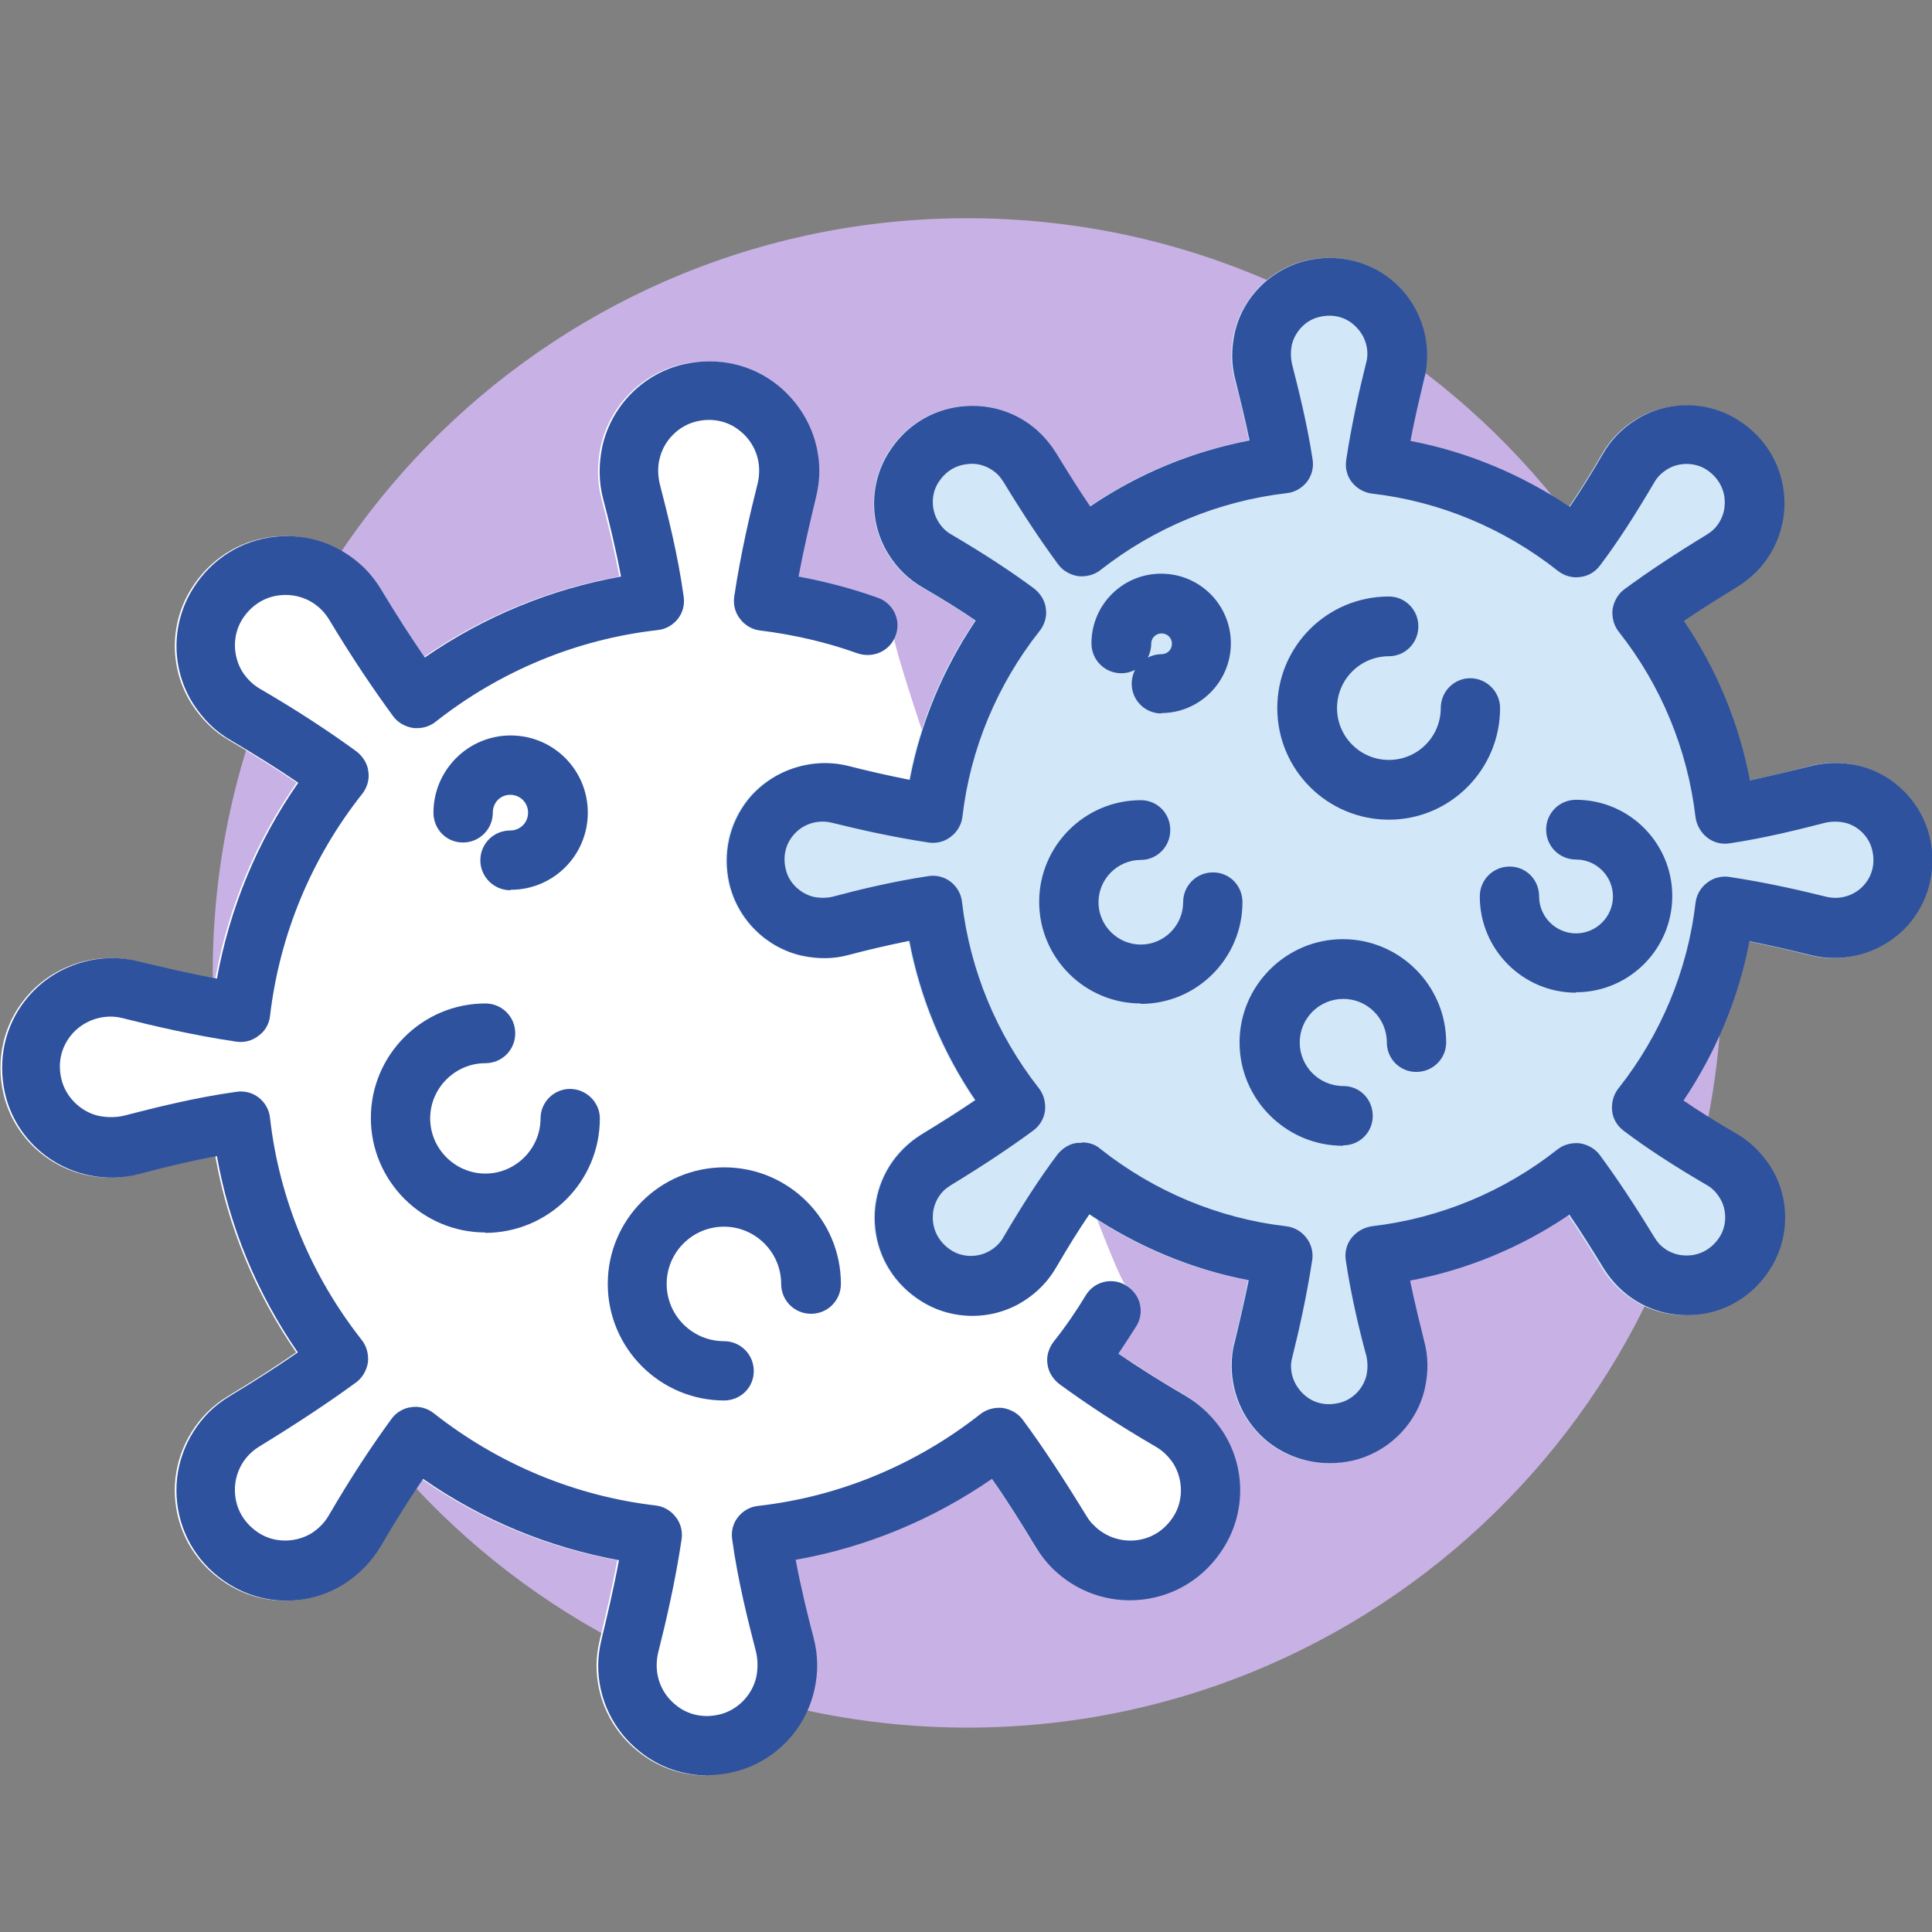
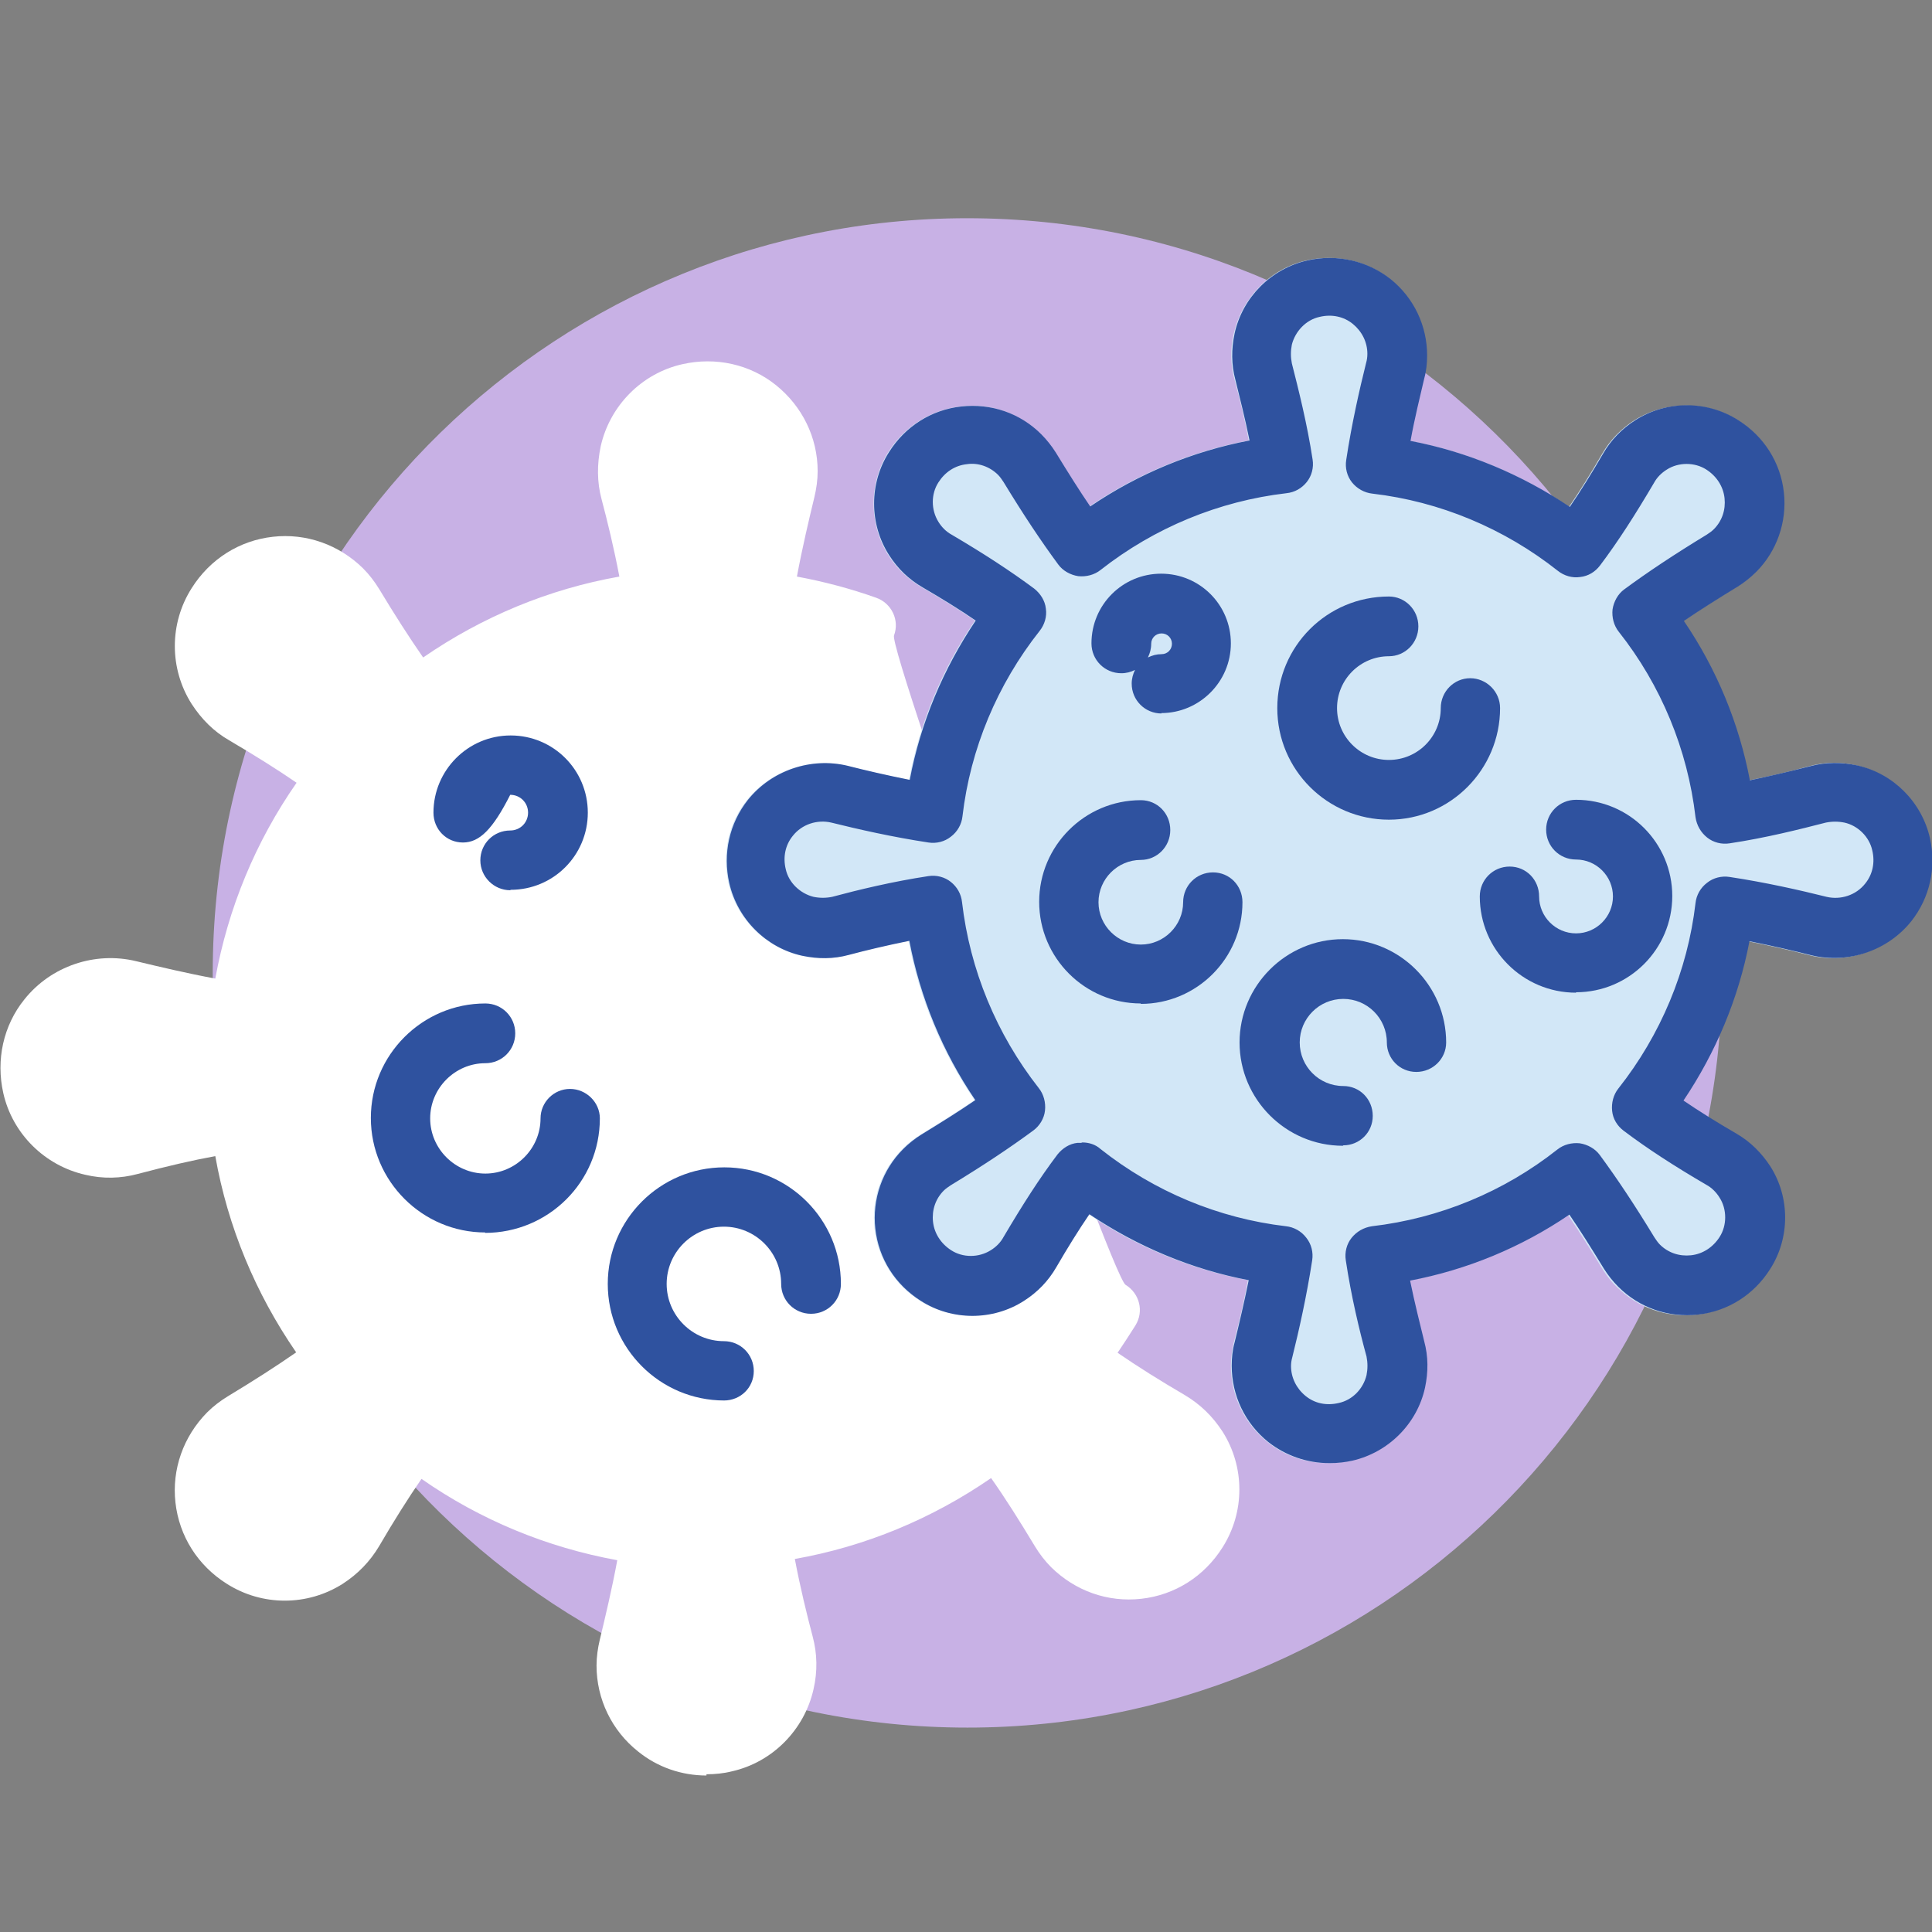
<svg xmlns="http://www.w3.org/2000/svg" width="64" height="64" viewBox="0 0 64 64" fill="none">
  <rect x="0" y="0" width="64" height="64" fill="#808080" stroke="none" />
  <g clip-path="url(#clip0_5846_21932)">
    <path d="M57.045 32.547C57.221 18.741 46.172 7.407 32.365 7.231C18.559 7.055 7.225 18.104 7.049 31.91C6.873 45.716 17.922 57.051 31.728 57.227C45.534 57.403 56.869 46.353 57.045 32.547Z" fill="#C8B1E5" />
    <path d="M23.403 58.816C22.578 58.816 21.781 58.542 21.136 58.019C20.27 57.332 19.761 56.288 19.761 55.175C19.761 54.886 19.802 54.597 19.871 54.309C20.05 53.567 20.27 52.646 20.448 51.684C18.112 51.258 15.913 50.351 13.962 48.99C13.508 49.65 13.041 50.392 12.56 51.217C12.258 51.725 11.859 52.138 11.351 52.467C10.182 53.209 8.685 53.209 7.516 52.467C6.554 51.863 5.936 50.887 5.812 49.774C5.689 48.674 6.073 47.589 6.857 46.792C7.063 46.585 7.296 46.407 7.544 46.256C8.41 45.733 9.138 45.266 9.811 44.799C8.465 42.847 7.544 40.635 7.132 38.298C6.376 38.436 5.551 38.628 4.562 38.889C3.998 39.041 3.407 39.054 2.83 38.917C1.483 38.615 0.411 37.556 0.109 36.21C-0.138 35.11 0.109 33.97 0.81 33.104C1.689 32.004 3.146 31.51 4.507 31.84C5.249 32.018 6.17 32.238 7.132 32.417C7.558 30.08 8.465 27.881 9.825 25.93C9.166 25.477 8.437 25.023 7.599 24.528C7.09 24.24 6.678 23.827 6.348 23.319C5.606 22.151 5.606 20.653 6.348 19.485C6.953 18.523 7.929 17.904 9.042 17.781C10.141 17.657 11.227 18.042 12.024 18.825C12.23 19.031 12.409 19.265 12.56 19.512C13.082 20.378 13.55 21.106 14.017 21.78C15.968 20.433 18.181 19.512 20.517 19.1C20.338 18.152 20.119 17.258 19.926 16.53C19.775 15.967 19.775 15.376 19.899 14.785C20.201 13.438 21.259 12.366 22.606 12.064C23.705 11.816 24.846 12.064 25.712 12.764C26.578 13.465 27.086 14.496 27.086 15.609C27.086 15.898 27.045 16.186 26.976 16.475C26.797 17.217 26.578 18.138 26.399 19.1C27.292 19.265 28.172 19.498 29.024 19.801C29.532 19.98 29.807 20.543 29.615 21.051C29.436 21.56 36.816 42.27 37.283 42.559C37.75 42.847 37.902 43.438 37.613 43.906C37.421 44.208 37.228 44.51 37.022 44.813C37.682 45.266 38.424 45.733 39.248 46.214C39.757 46.517 40.169 46.915 40.499 47.424C41.241 48.592 41.241 50.09 40.499 51.258C39.894 52.22 38.919 52.838 37.805 52.962C36.692 53.086 35.62 52.701 34.823 51.918C34.617 51.712 34.438 51.478 34.287 51.23C33.765 50.365 33.298 49.623 32.831 48.963C30.879 50.31 28.666 51.23 26.33 51.643C26.509 52.591 26.729 53.484 26.921 54.213C27.072 54.776 27.086 55.367 26.949 55.958C26.646 57.305 25.588 58.377 24.241 58.679C23.966 58.748 23.678 58.775 23.403 58.775V58.816Z" fill="white" />
-     <path d="M23.458 58.816C22.633 58.816 21.836 58.542 21.19 58.019C20.324 57.332 19.816 56.288 19.816 55.175C19.816 54.886 19.857 54.597 19.926 54.309C20.105 53.567 20.324 52.646 20.503 51.684C18.167 51.258 15.968 50.351 14.016 48.99C13.563 49.65 13.096 50.392 12.615 51.217C12.312 51.725 11.914 52.138 11.405 52.467C10.237 53.209 8.739 53.209 7.571 52.467C6.609 51.863 5.991 50.887 5.867 49.774C5.743 48.674 6.128 47.589 6.911 46.792C7.118 46.585 7.351 46.407 7.599 46.256C8.464 45.733 9.193 45.266 9.866 44.799C8.519 42.847 7.599 40.635 7.186 38.298C6.43 38.436 5.606 38.628 4.616 38.889C4.053 39.041 3.462 39.054 2.885 38.917C1.538 38.615 0.466 37.556 0.164 36.21C-0.084 35.11 0.164 33.97 0.865 33.104C1.744 32.004 3.201 31.51 4.561 31.84C5.304 32.018 6.224 32.238 7.186 32.417C7.612 30.08 8.519 27.881 9.88 25.93C9.22 25.477 8.492 25.023 7.654 24.528C7.145 24.24 6.733 23.827 6.403 23.319C5.661 22.151 5.661 20.653 6.403 19.485C7.008 18.523 7.983 17.904 9.097 17.781C10.196 17.657 11.282 18.042 12.079 18.825C12.285 19.031 12.463 19.265 12.615 19.512C13.137 20.378 13.604 21.106 14.071 21.78C16.023 20.433 18.235 19.512 20.572 19.1C20.393 18.152 20.173 17.258 19.981 16.53C19.83 15.967 19.83 15.376 19.953 14.785C20.256 13.438 21.314 12.366 22.661 12.064C23.76 11.816 24.901 12.064 25.767 12.764C26.632 13.465 27.141 14.496 27.141 15.609C27.141 15.898 27.099 16.186 27.031 16.475C26.852 17.217 26.632 18.138 26.454 19.1C27.347 19.265 28.226 19.498 29.078 19.801C29.587 19.98 29.862 20.543 29.669 21.051C29.491 21.56 28.927 21.821 28.405 21.642C27.374 21.271 26.289 21.024 25.189 20.887C24.928 20.859 24.681 20.722 24.516 20.502C24.351 20.296 24.282 20.021 24.323 19.76C24.53 18.372 24.846 17.011 25.107 15.98C25.134 15.857 25.148 15.719 25.148 15.582C25.148 15.073 24.914 14.592 24.516 14.276C24.117 13.946 23.595 13.836 23.073 13.96C22.482 14.098 21.987 14.592 21.85 15.197C21.781 15.472 21.795 15.747 21.85 16.008C22.111 17.025 22.454 18.358 22.647 19.76C22.688 20.021 22.619 20.296 22.454 20.502C22.29 20.708 22.056 20.845 21.781 20.873C19.101 21.175 16.559 22.233 14.429 23.91C14.223 24.075 13.961 24.143 13.687 24.116C13.425 24.075 13.178 23.937 13.027 23.731C12.354 22.811 11.666 21.794 10.897 20.515C10.828 20.405 10.746 20.296 10.649 20.199C10.292 19.842 9.797 19.663 9.275 19.718C8.753 19.773 8.313 20.062 8.025 20.515C7.695 21.038 7.708 21.725 8.025 22.247C8.176 22.481 8.368 22.673 8.602 22.811C9.852 23.539 10.897 24.226 11.818 24.899C12.024 25.064 12.175 25.298 12.202 25.559C12.244 25.82 12.161 26.095 11.996 26.301C10.32 28.418 9.261 30.96 8.945 33.654C8.918 33.915 8.78 34.162 8.561 34.313C8.354 34.478 8.08 34.547 7.818 34.505C6.43 34.299 5.07 33.983 4.039 33.722C3.421 33.571 2.747 33.805 2.349 34.299C2.019 34.712 1.909 35.22 2.033 35.742C2.17 36.333 2.665 36.828 3.27 36.965C3.544 37.02 3.819 37.02 4.08 36.965C5.097 36.704 6.43 36.361 7.832 36.168C8.093 36.127 8.368 36.196 8.574 36.361C8.78 36.526 8.918 36.759 8.945 37.034C9.248 39.714 10.306 42.257 11.982 44.387C12.147 44.593 12.216 44.868 12.189 45.129C12.147 45.39 12.01 45.637 11.804 45.788C10.883 46.462 9.866 47.135 8.588 47.919C8.478 47.987 8.368 48.07 8.272 48.166C7.915 48.523 7.736 49.018 7.791 49.54C7.846 50.062 8.135 50.502 8.588 50.791C9.11 51.12 9.797 51.107 10.32 50.791C10.553 50.639 10.746 50.447 10.883 50.214C11.611 48.963 12.299 47.919 12.972 46.998C13.123 46.792 13.37 46.64 13.632 46.613C13.893 46.572 14.168 46.654 14.374 46.819C16.504 48.496 19.032 49.554 21.712 49.87C21.974 49.897 22.221 50.035 22.386 50.255C22.551 50.461 22.619 50.736 22.578 50.997C22.372 52.385 22.056 53.745 21.795 54.776C21.767 54.9 21.754 55.037 21.754 55.175C21.754 55.683 21.987 56.164 22.386 56.48C22.784 56.81 23.306 56.92 23.829 56.796C24.42 56.659 24.914 56.164 25.052 55.559C25.107 55.285 25.107 55.01 25.052 54.749C24.791 53.732 24.447 52.399 24.255 50.997C24.213 50.736 24.282 50.461 24.447 50.255C24.612 50.049 24.846 49.911 25.121 49.884C27.8 49.581 30.343 48.523 32.473 46.846C32.679 46.682 32.954 46.613 33.215 46.64C33.476 46.682 33.724 46.819 33.875 47.025C34.548 47.932 35.221 48.963 36.005 50.241C36.074 50.351 36.156 50.461 36.252 50.543C36.609 50.901 37.118 51.079 37.627 51.024C38.149 50.969 38.589 50.681 38.877 50.227C39.207 49.705 39.193 49.018 38.877 48.496C38.726 48.262 38.533 48.07 38.3 47.932C37.049 47.204 36.005 46.517 35.084 45.843C34.878 45.678 34.727 45.445 34.699 45.184C34.658 44.923 34.74 44.661 34.905 44.442C35.29 43.961 35.648 43.438 35.964 42.916C36.239 42.449 36.843 42.298 37.31 42.586C37.778 42.875 37.929 43.466 37.64 43.933C37.448 44.235 37.255 44.538 37.049 44.84C37.709 45.294 38.451 45.761 39.276 46.242C39.784 46.544 40.196 46.943 40.526 47.451C41.268 48.619 41.268 50.117 40.526 51.285C39.922 52.247 38.946 52.866 37.833 52.989C36.719 53.113 35.648 52.728 34.85 51.945C34.644 51.739 34.466 51.505 34.315 51.258C33.792 50.392 33.325 49.65 32.858 48.99C30.906 50.337 28.694 51.258 26.357 51.67C26.536 52.618 26.756 53.512 26.948 54.24C27.099 54.804 27.113 55.395 26.976 55.986C26.674 57.332 25.615 58.404 24.268 58.706C23.994 58.775 23.705 58.803 23.43 58.803L23.458 58.816Z" fill="#2F529F" />
-     <path d="M16.902 29.49C16.366 29.49 15.912 29.05 15.912 28.5C15.912 27.95 16.352 27.511 16.902 27.511C17.232 27.511 17.493 27.25 17.493 26.92C17.493 26.59 17.232 26.329 16.902 26.329C16.572 26.329 16.325 26.59 16.325 26.92C16.325 27.469 15.885 27.909 15.335 27.909C14.785 27.909 14.359 27.469 14.359 26.92C14.359 25.518 15.5 24.363 16.916 24.363C18.331 24.363 19.472 25.504 19.472 26.92C19.472 28.335 18.331 29.476 16.916 29.476L16.902 29.49Z" fill="#2F529F" />
+     <path d="M16.902 29.49C16.366 29.49 15.912 29.05 15.912 28.5C15.912 27.95 16.352 27.511 16.902 27.511C17.232 27.511 17.493 27.25 17.493 26.92C17.493 26.59 17.232 26.329 16.902 26.329C16.325 27.469 15.885 27.909 15.335 27.909C14.785 27.909 14.359 27.469 14.359 26.92C14.359 25.518 15.5 24.363 16.916 24.363C18.331 24.363 19.472 25.504 19.472 26.92C19.472 28.335 18.331 29.476 16.916 29.476L16.902 29.49Z" fill="#2F529F" />
    <path d="M16.078 40.827C13.989 40.827 12.285 39.123 12.285 37.034C12.285 34.945 13.989 33.241 16.078 33.241C16.628 33.241 17.068 33.681 17.068 34.231C17.068 34.78 16.628 35.22 16.078 35.22C15.075 35.22 14.25 36.045 14.25 37.048C14.25 38.051 15.075 38.876 16.078 38.876C17.081 38.876 17.906 38.051 17.906 37.048C17.906 36.512 18.346 36.072 18.882 36.072C19.418 36.072 19.871 36.512 19.871 37.048C19.871 39.151 18.167 40.841 16.064 40.841L16.078 40.827Z" fill="#2F529F" />
    <path d="M23.994 46.393C21.864 46.393 20.133 44.661 20.133 42.531C20.133 40.401 21.864 38.67 23.994 38.67C26.125 38.67 27.856 40.401 27.856 42.531C27.856 43.081 27.416 43.521 26.867 43.521C26.317 43.521 25.877 43.081 25.877 42.531C25.877 41.487 25.025 40.635 23.981 40.635C22.936 40.635 22.084 41.487 22.084 42.531C22.084 43.576 22.936 44.428 23.981 44.428C24.53 44.428 24.97 44.868 24.97 45.417C24.97 45.967 24.53 46.393 23.981 46.393H23.994Z" fill="#2F529F" />
    <path d="M63.904 27.758C63.629 26.562 62.68 25.628 61.485 25.353C60.962 25.229 60.44 25.243 59.946 25.38C59.176 25.587 58.53 25.738 57.939 25.848C57.582 23.951 56.84 22.165 55.754 20.57C56.276 20.213 56.867 19.842 57.541 19.43C57.761 19.292 57.967 19.141 58.145 18.949C58.846 18.248 59.176 17.286 59.066 16.31C58.956 15.321 58.406 14.455 57.554 13.919C56.524 13.273 55.177 13.273 54.146 13.919C53.693 14.208 53.335 14.579 53.074 15.032C52.689 15.692 52.332 16.269 51.975 16.791C50.381 15.706 48.58 14.963 46.697 14.606C46.835 13.85 47.014 13.122 47.151 12.545C47.206 12.297 47.247 12.036 47.247 11.775C47.247 10.786 46.807 9.865 46.038 9.246C45.268 8.628 44.251 8.408 43.276 8.628C42.08 8.903 41.145 9.851 40.871 11.047C40.747 11.569 40.761 12.091 40.898 12.586C41.049 13.149 41.228 13.85 41.365 14.592C39.469 14.95 37.682 15.692 36.088 16.777C35.731 16.255 35.36 15.664 34.947 14.991C34.81 14.771 34.659 14.565 34.467 14.386C33.766 13.685 32.804 13.342 31.814 13.466C30.838 13.575 29.959 14.125 29.423 14.977C28.777 16.008 28.777 17.355 29.423 18.385C29.712 18.839 30.083 19.196 30.536 19.457C31.196 19.842 31.773 20.199 32.295 20.557C31.209 22.151 30.467 23.951 30.11 25.834C29.354 25.683 28.626 25.518 28.049 25.367C26.853 25.078 25.534 25.518 24.75 26.494C24.132 27.263 23.912 28.266 24.132 29.256C24.407 30.451 25.355 31.386 26.551 31.661C27.073 31.771 27.595 31.771 28.09 31.633C28.667 31.482 29.354 31.304 30.096 31.166C30.454 33.063 31.196 34.849 32.281 36.443C31.759 36.801 31.168 37.172 30.495 37.584C30.275 37.721 30.069 37.873 29.89 38.065C29.189 38.766 28.859 39.728 28.969 40.704C29.079 41.679 29.629 42.559 30.481 43.095C31.512 43.741 32.859 43.741 33.889 43.095C34.343 42.806 34.7 42.435 34.961 41.982C35.346 41.322 35.703 40.745 36.061 40.223C37.655 41.308 39.455 42.05 41.338 42.408C41.2 43.15 41.035 43.851 40.871 44.469C40.816 44.717 40.774 44.978 40.774 45.239C40.774 46.228 41.214 47.149 41.984 47.767C42.561 48.235 43.276 48.468 44.004 48.468C44.251 48.468 44.499 48.441 44.746 48.386C45.942 48.111 46.876 47.163 47.151 45.967C47.275 45.445 47.261 44.923 47.124 44.428C46.972 43.864 46.794 43.164 46.656 42.422C48.553 42.064 50.339 41.322 51.934 40.236C52.291 40.759 52.662 41.349 53.074 42.023C53.212 42.243 53.363 42.449 53.555 42.628C54.256 43.328 55.218 43.658 56.194 43.548C57.169 43.438 58.049 42.889 58.585 42.037C59.231 41.006 59.231 39.659 58.585 38.629C58.296 38.175 57.925 37.818 57.472 37.556C56.826 37.185 56.249 36.814 55.713 36.457C56.798 34.863 57.541 33.063 57.898 31.18C58.654 31.331 59.382 31.496 59.959 31.647C61.169 31.95 62.474 31.496 63.258 30.52C63.876 29.751 64.096 28.747 63.876 27.758H63.904Z" fill="#D2E7F7" />
    <path d="M44.031 48.468C43.303 48.468 42.588 48.221 42.011 47.767C41.242 47.149 40.802 46.228 40.802 45.239C40.802 44.978 40.829 44.717 40.898 44.469C41.049 43.851 41.214 43.15 41.365 42.408C39.483 42.05 37.682 41.295 36.088 40.223C35.731 40.745 35.373 41.322 34.989 41.982C34.727 42.435 34.37 42.806 33.917 43.095C32.886 43.755 31.539 43.755 30.508 43.095C29.656 42.559 29.107 41.693 28.997 40.704C28.887 39.728 29.23 38.752 29.918 38.065C30.096 37.886 30.302 37.721 30.522 37.584C31.196 37.172 31.787 36.801 32.309 36.443C31.223 34.849 30.481 33.049 30.124 31.166C29.381 31.317 28.681 31.482 28.117 31.633C27.609 31.771 27.1 31.771 26.578 31.661C25.382 31.4 24.434 30.451 24.159 29.256C23.939 28.28 24.159 27.277 24.778 26.494C25.561 25.518 26.867 25.078 28.076 25.367C28.667 25.518 29.381 25.683 30.137 25.834C30.495 23.938 31.25 22.151 32.322 20.557C31.8 20.199 31.223 19.842 30.563 19.457C30.11 19.196 29.739 18.839 29.45 18.385C28.791 17.355 28.791 16.008 29.45 14.977C29.986 14.125 30.852 13.575 31.841 13.466C32.831 13.355 33.793 13.685 34.494 14.386C34.672 14.565 34.837 14.771 34.975 14.991C35.387 15.664 35.758 16.255 36.115 16.777C37.71 15.692 39.51 14.95 41.393 14.592C41.242 13.85 41.063 13.149 40.925 12.586C40.788 12.078 40.788 11.569 40.898 11.047C41.159 9.851 42.107 8.903 43.303 8.628C44.279 8.408 45.282 8.628 46.065 9.246C46.835 9.865 47.275 10.786 47.275 11.775C47.275 12.036 47.247 12.297 47.178 12.545C47.041 13.136 46.862 13.85 46.725 14.606C48.608 14.963 50.408 15.719 52.002 16.791C52.359 16.269 52.717 15.692 53.102 15.032C53.363 14.579 53.72 14.208 54.173 13.919C55.204 13.259 56.551 13.259 57.582 13.919C58.434 14.455 58.983 15.321 59.093 16.31C59.203 17.286 58.86 18.262 58.173 18.949C57.994 19.128 57.788 19.292 57.568 19.43C56.895 19.842 56.304 20.213 55.781 20.57C56.867 22.165 57.609 23.965 57.967 25.848C58.557 25.724 59.217 25.573 59.973 25.38C60.481 25.243 61.004 25.243 61.512 25.353C62.708 25.614 63.656 26.562 63.931 27.758C64.151 28.734 63.931 29.737 63.312 30.52C62.529 31.496 61.224 31.936 60.014 31.647C59.423 31.496 58.709 31.331 57.953 31.18C57.595 33.063 56.84 34.863 55.768 36.457C56.29 36.814 56.867 37.172 57.527 37.556C57.98 37.818 58.351 38.189 58.64 38.629C59.3 39.659 59.3 41.006 58.64 42.037C58.104 42.889 57.238 43.438 56.249 43.548C55.259 43.658 54.297 43.315 53.61 42.628C53.431 42.449 53.266 42.243 53.129 42.023C52.717 41.349 52.346 40.759 51.988 40.236C50.394 41.322 48.594 42.064 46.711 42.422C46.862 43.164 47.041 43.864 47.178 44.428C47.316 44.936 47.316 45.445 47.206 45.967C46.945 47.163 45.996 48.111 44.801 48.386C44.553 48.441 44.306 48.468 44.059 48.468H44.031ZM35.854 37.845C36.074 37.845 36.294 37.914 36.459 38.065C38.232 39.467 40.362 40.36 42.602 40.621C42.863 40.649 43.111 40.786 43.276 41.006C43.44 41.212 43.509 41.487 43.468 41.748C43.289 42.916 43.028 44.084 42.808 44.964C42.781 45.06 42.767 45.156 42.767 45.252C42.767 45.637 42.946 45.995 43.248 46.242C43.55 46.489 43.935 46.572 44.347 46.476C44.801 46.379 45.158 46.008 45.268 45.555C45.309 45.349 45.309 45.142 45.268 44.936C45.035 44.084 44.76 42.944 44.581 41.748C44.54 41.487 44.608 41.212 44.773 41.006C44.938 40.8 45.172 40.662 45.447 40.621C47.687 40.36 49.817 39.48 51.59 38.079C51.796 37.914 52.071 37.845 52.332 37.873C52.593 37.914 52.84 38.051 52.992 38.257C53.569 39.041 54.146 39.907 54.806 40.992C54.861 41.075 54.916 41.157 54.984 41.226C55.259 41.501 55.63 41.624 56.015 41.583C56.4 41.542 56.743 41.322 56.963 40.978C57.211 40.594 57.211 40.058 56.963 39.673C56.853 39.494 56.702 39.343 56.523 39.247C55.465 38.629 54.572 38.051 53.789 37.46C53.569 37.295 53.431 37.062 53.404 36.801C53.376 36.54 53.445 36.265 53.61 36.059C55.012 34.286 55.905 32.156 56.166 29.916C56.194 29.654 56.331 29.407 56.551 29.242C56.757 29.077 57.032 29.009 57.293 29.05C58.475 29.228 59.629 29.489 60.509 29.709C60.976 29.819 61.485 29.654 61.787 29.27C62.034 28.967 62.117 28.569 62.021 28.17C61.924 27.717 61.54 27.346 61.1 27.25C60.894 27.208 60.688 27.208 60.481 27.25C59.629 27.469 58.489 27.758 57.293 27.937C57.032 27.978 56.757 27.909 56.551 27.744C56.345 27.579 56.207 27.346 56.166 27.071C55.905 24.831 55.026 22.701 53.624 20.928C53.459 20.722 53.39 20.447 53.418 20.186C53.459 19.925 53.596 19.677 53.802 19.526C54.586 18.949 55.452 18.372 56.537 17.712C56.62 17.657 56.702 17.602 56.771 17.533C57.046 17.259 57.169 16.887 57.128 16.503C57.087 16.118 56.867 15.774 56.523 15.554C56.139 15.307 55.603 15.307 55.218 15.554C55.039 15.664 54.888 15.816 54.792 15.994C54.16 17.066 53.596 17.946 53.005 18.729C52.84 18.949 52.607 19.086 52.346 19.114C52.085 19.155 51.81 19.073 51.604 18.908C49.831 17.506 47.701 16.613 45.461 16.352C45.199 16.324 44.952 16.186 44.787 15.98C44.622 15.774 44.553 15.499 44.595 15.238C44.773 14.056 45.035 12.902 45.254 12.023C45.282 11.926 45.296 11.83 45.296 11.72C45.296 11.335 45.117 10.978 44.815 10.731C44.512 10.483 44.114 10.401 43.715 10.497C43.262 10.593 42.904 10.978 42.794 11.418C42.753 11.624 42.753 11.83 42.794 12.036C43.014 12.902 43.303 14.043 43.482 15.225C43.523 15.486 43.454 15.761 43.289 15.967C43.124 16.173 42.891 16.31 42.616 16.338C40.376 16.599 38.246 17.478 36.459 18.88C36.253 19.045 35.978 19.114 35.717 19.086C35.456 19.045 35.209 18.908 35.057 18.701C34.48 17.918 33.903 17.052 33.243 15.967C33.188 15.884 33.133 15.802 33.065 15.733C32.79 15.458 32.405 15.321 32.034 15.376C31.635 15.417 31.305 15.637 31.086 15.98C30.838 16.365 30.838 16.887 31.086 17.286C31.196 17.465 31.347 17.616 31.525 17.712C32.597 18.344 33.463 18.908 34.26 19.499C34.466 19.663 34.617 19.897 34.645 20.158C34.686 20.419 34.604 20.694 34.439 20.9C33.037 22.673 32.144 24.803 31.883 27.043C31.855 27.304 31.718 27.552 31.498 27.717C31.292 27.882 31.017 27.95 30.756 27.909C29.574 27.73 28.419 27.469 27.54 27.25C27.073 27.14 26.564 27.304 26.262 27.689C26.015 27.992 25.932 28.39 26.028 28.789C26.125 29.242 26.509 29.599 26.949 29.709C27.155 29.751 27.361 29.751 27.567 29.709C28.433 29.476 29.574 29.201 30.756 29.022C31.017 28.981 31.292 29.05 31.498 29.215C31.704 29.38 31.841 29.613 31.869 29.888C32.13 32.128 33.01 34.258 34.411 36.045C34.576 36.251 34.645 36.526 34.617 36.787C34.59 37.048 34.439 37.295 34.233 37.447C33.449 38.024 32.584 38.601 31.498 39.261C31.416 39.316 31.333 39.371 31.264 39.439C30.989 39.714 30.866 40.085 30.907 40.47C30.948 40.855 31.168 41.198 31.512 41.418C31.896 41.666 32.419 41.666 32.817 41.418C32.996 41.308 33.147 41.157 33.243 40.978C33.875 39.907 34.439 39.027 35.03 38.244C35.195 38.038 35.428 37.886 35.69 37.859C35.731 37.859 35.772 37.859 35.813 37.859L35.854 37.845Z" fill="#2F529F" />
    <path d="M38.479 23.635C37.929 23.635 37.489 23.195 37.489 22.646C37.489 22.481 37.531 22.33 37.599 22.192C37.462 22.261 37.311 22.302 37.146 22.302C36.596 22.302 36.156 21.862 36.156 21.313C36.156 20.035 37.187 19.004 38.465 19.004C39.743 19.004 40.774 20.035 40.774 21.313C40.774 22.591 39.729 23.622 38.465 23.622L38.479 23.635ZM38.479 20.983C38.286 20.983 38.135 21.134 38.135 21.326C38.135 21.491 38.094 21.642 38.025 21.78C38.163 21.711 38.314 21.67 38.479 21.67C38.671 21.67 38.822 21.519 38.822 21.326C38.822 21.134 38.671 20.983 38.479 20.983Z" fill="#2F529F" />
    <path d="M46.009 27.153C43.975 27.153 42.312 25.504 42.312 23.457C42.312 21.409 43.962 19.76 46.009 19.76C46.545 19.76 46.985 20.2 46.985 20.749C46.985 21.299 46.545 21.739 46.009 21.739C45.061 21.739 44.291 22.508 44.291 23.457C44.291 24.405 45.061 25.174 46.009 25.174C46.958 25.174 47.727 24.405 47.727 23.457C47.727 22.907 48.167 22.467 48.703 22.467C49.239 22.467 49.692 22.907 49.692 23.457C49.692 25.491 48.043 27.153 46.009 27.153Z" fill="#2F529F" />
    <path d="M37.791 33.241C35.935 33.241 34.424 31.73 34.424 29.874C34.424 28.019 35.935 26.507 37.791 26.507C38.34 26.507 38.767 26.947 38.767 27.497C38.767 28.047 38.327 28.486 37.791 28.486C37.021 28.486 36.389 29.118 36.389 29.888C36.389 30.658 37.021 31.29 37.791 31.29C38.56 31.29 39.193 30.658 39.193 29.888C39.193 29.338 39.632 28.899 40.182 28.899C40.732 28.899 41.158 29.338 41.158 29.888C41.158 31.743 39.646 33.255 37.791 33.255V33.241Z" fill="#2F529F" />
    <path d="M44.484 37.955C42.602 37.955 41.062 36.416 41.062 34.533C41.062 32.65 42.602 31.111 44.484 31.111C46.367 31.111 47.906 32.65 47.906 34.533C47.906 35.069 47.467 35.509 46.917 35.509C46.367 35.509 45.941 35.069 45.941 34.533C45.941 33.736 45.295 33.09 44.498 33.09C43.701 33.09 43.055 33.736 43.055 34.533C43.055 35.33 43.701 35.976 44.498 35.976C45.048 35.976 45.474 36.416 45.474 36.965C45.474 37.515 45.034 37.941 44.498 37.941L44.484 37.955Z" fill="#2F529F" />
    <path d="M52.208 32.884C50.449 32.884 49.02 31.455 49.02 29.696C49.02 29.146 49.459 28.706 50.009 28.706C50.559 28.706 50.985 29.146 50.985 29.696C50.985 30.369 51.535 30.919 52.208 30.919C52.881 30.919 53.431 30.369 53.431 29.696C53.431 29.022 52.881 28.473 52.208 28.473C51.658 28.473 51.218 28.033 51.218 27.483C51.218 26.933 51.658 26.494 52.208 26.494C53.967 26.494 55.396 27.923 55.396 29.682C55.396 31.441 53.967 32.87 52.208 32.87V32.884Z" fill="#2F529F" />
  </g>
  <defs>
    <clipPath id="clip0_5846_21932">
      <rect width="64" height="64" fill="white" />
    </clipPath>
  </defs>
</svg>